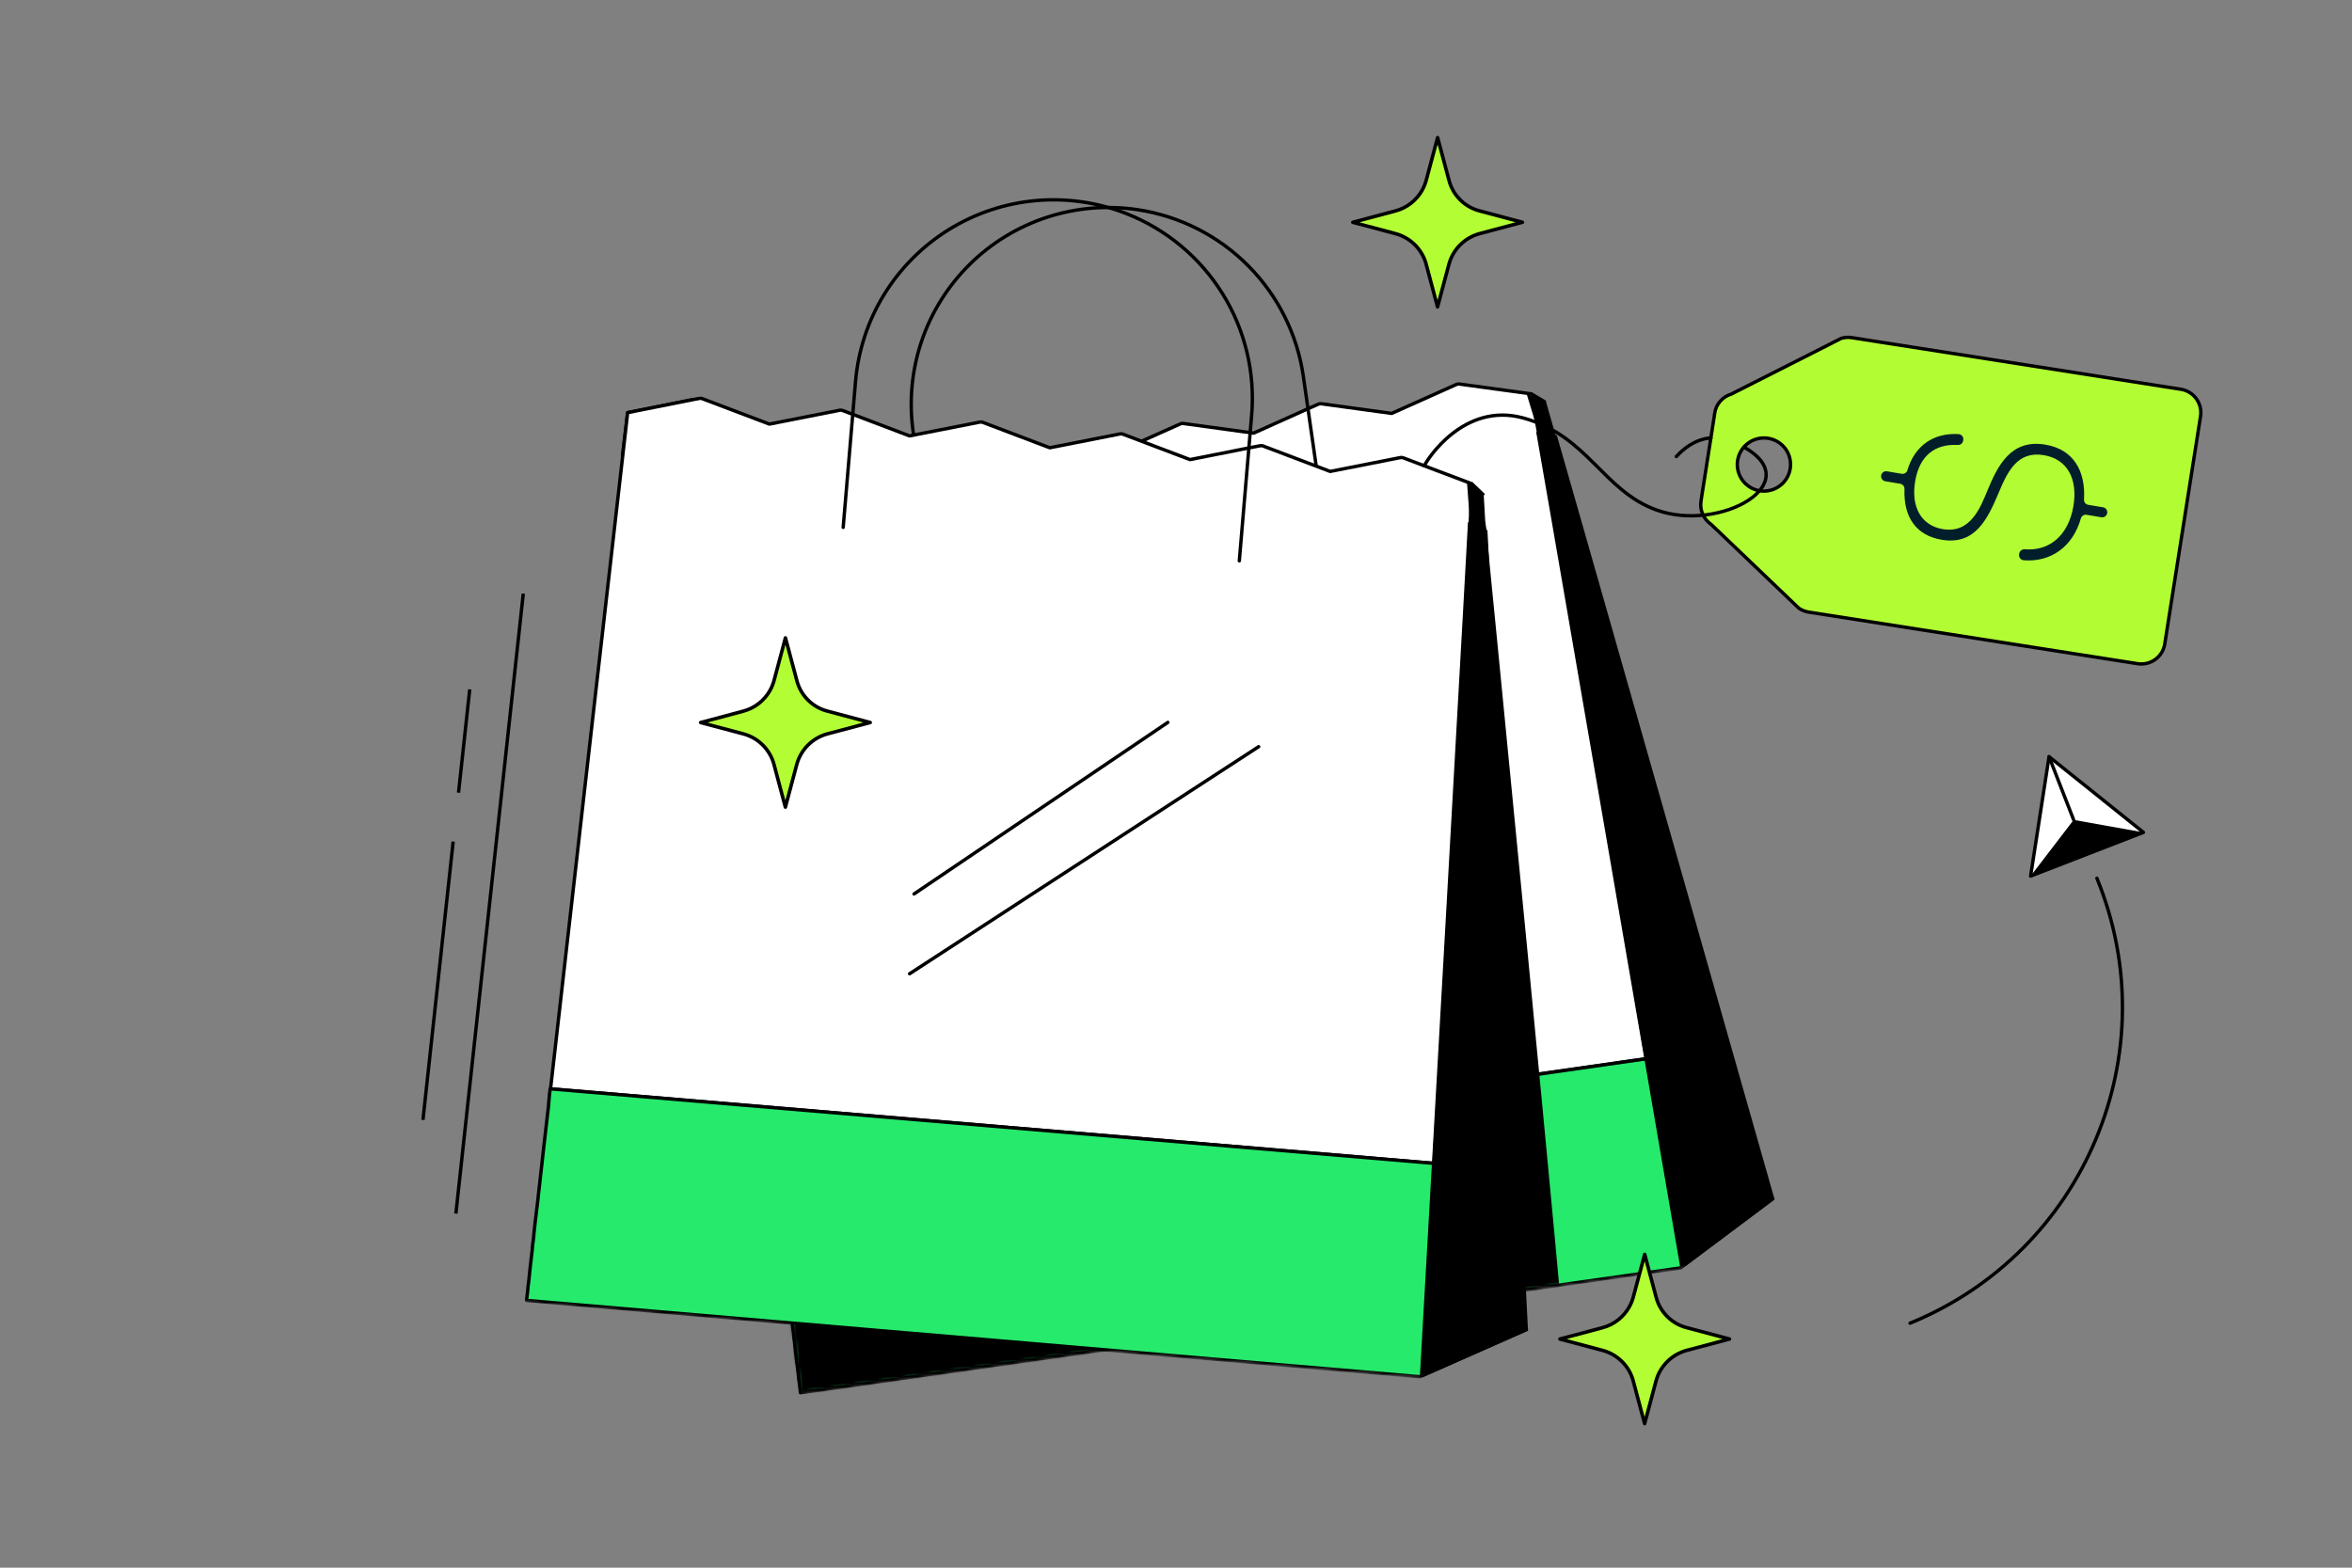
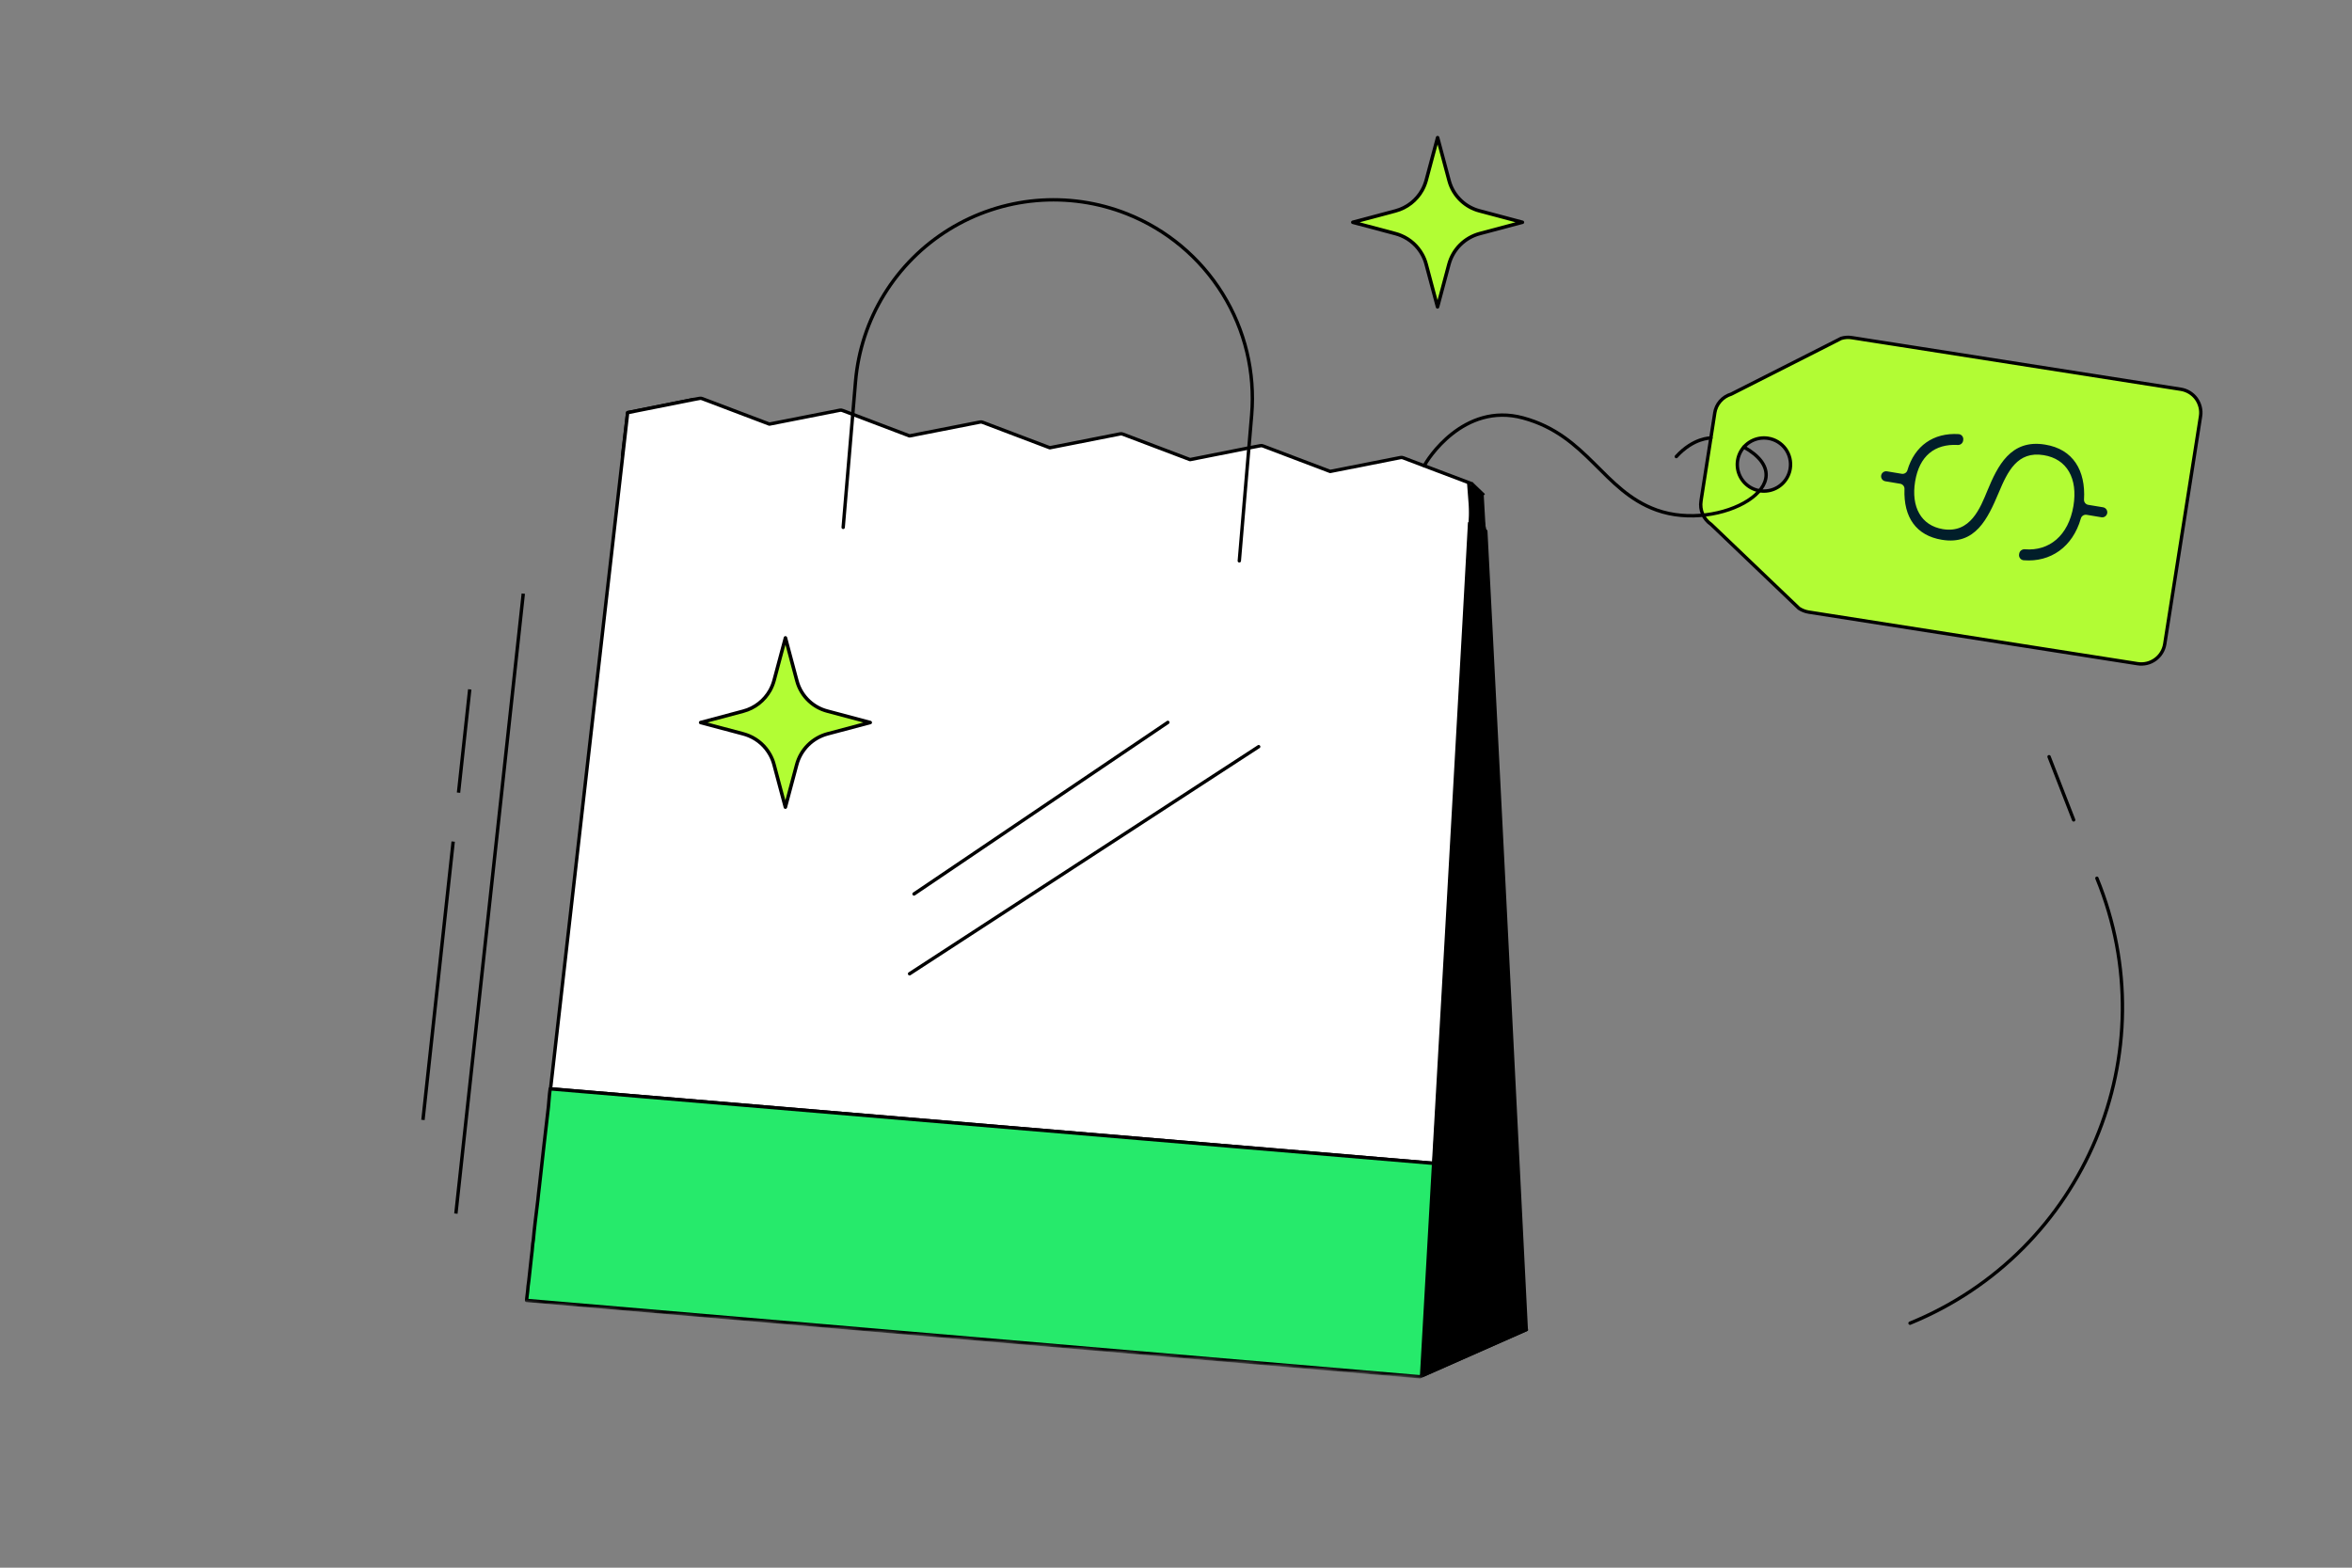
<svg xmlns="http://www.w3.org/2000/svg" width="696" height="464" viewBox="0 0 696 464" fill="none">
  <rect x="0" y="0" width="696" height="464" fill="#808080" stroke="none" />
  <g clip-path="url(#clip0_635_808)">
    <mask id="mask0_635_808" style="mask-type:luminance" maskUnits="userSpaceOnUse" x="6" y="17" width="684" height="417">
      <path d="M690 17H6V434H690V17Z" fill="white" />
    </mask>
    <g mask="url(#mask0_635_808)">
      <mask id="mask1_635_808" style="mask-type:luminance" maskUnits="userSpaceOnUse" x="39" y="20" width="491" height="415">
-         <path d="M479.609 20.516L39.203 83.485L89.483 434.002L529.889 371.033L479.609 20.516Z" fill="white" />
-       </mask>
+         </mask>
      <g mask="url(#mask1_635_808)">
        <path d="M219.828 153.28L222.251 150.913C223.273 149.945 224.042 148.746 224.516 147.421L225.169 143.656L207.144 151.754C207.238 152.449 207.712 156.95 208.503 164.344L218.795 154.321L219.817 153.259L219.828 153.28Z" fill="white" stroke="black" stroke-linecap="round" stroke-linejoin="round" />
        <path d="M330.127 134.032L349.311 125.449C349.564 125.334 349.837 125.292 350.111 125.334L370.981 128.195L387.047 120.979L390.165 119.612C390.418 119.496 390.692 119.454 390.966 119.496L411.825 122.357L431.009 113.775C431.262 113.659 431.536 113.617 431.81 113.659L442.798 115.163L453.08 116.562C453.311 116.53 457.051 137.703 462.266 167.836L482.735 286.898C484.294 296.091 485.78 304.957 487.202 313.34L229.729 350.163C222.628 288.129 210.861 184.844 207.121 151.755L225.146 143.656L226.727 142.972C226.979 142.856 227.253 142.814 227.527 142.856L248.397 145.717L267.602 137.124C267.855 136.998 268.139 136.966 268.413 137.009L271.626 137.45L289.23 139.88" fill="white" />
        <path d="M330.127 134.032L349.311 125.449C349.564 125.334 349.837 125.292 350.111 125.334L370.981 128.195L387.047 120.979L390.165 119.612C390.418 119.496 390.692 119.454 390.966 119.496L411.825 122.357L431.009 113.775C431.262 113.659 431.536 113.617 431.81 113.659L442.798 115.163L453.08 116.562C453.311 116.53 457.051 137.703 462.266 167.836L482.735 286.898C484.295 296.091 485.78 304.957 487.202 313.34L229.729 350.163C222.628 288.129 210.861 184.844 207.121 151.755L225.146 143.656L226.727 142.972C226.979 142.856 227.253 142.814 227.527 142.856L248.397 145.717L267.602 137.124C267.855 136.998 268.139 136.966 268.413 137.009L271.626 137.45L289.23 139.88" stroke="black" stroke-linecap="round" stroke-linejoin="round" />
        <path d="M391.777 153.9L385.677 111.366C383.897 98.997 378.177 87.522 369.359 78.645C360.541 69.768 349.1 63.962 336.732 62.079C327.736 60.712 318.549 61.469 309.9 64.278C301.251 67.086 293.381 71.882 286.913 78.277C280.455 84.672 275.577 92.486 272.68 101.09C269.783 109.704 268.951 118.865 270.236 127.858L276.336 170.392" stroke="black" stroke-linecap="round" stroke-linejoin="round" />
-         <path d="M524.559 354.811L497.199 375.29L236.871 412.228C236.871 412.228 236.745 411.324 236.566 409.514C236.503 409.083 236.439 408.61 236.355 408.063C236.271 407.516 236.281 406.959 236.187 406.338C235.934 404.592 235.702 402.499 235.428 400.091C235.312 399.323 235.28 398.513 235.165 397.671L235.017 396.62C234.922 395.957 234.828 395.263 234.806 394.6C234.311 391.14 233.922 387.217 233.458 382.894C233.268 381.537 233.131 380.18 232.984 378.813C232.573 375.342 232.141 371.619 231.699 367.696C231.583 366.928 231.551 366.181 231.446 365.424C231.098 362.226 230.708 358.903 230.319 355.463C230.203 354.622 230.076 353.781 229.95 352.918C229.823 352.056 229.686 351.088 229.634 350.204L498.032 311.814L524.559 354.811Z" fill="#26EA6B" stroke="black" stroke-linecap="round" stroke-linejoin="round" />
        <path d="M457.325 119.065L453.09 116.541C453.279 116.509 497.695 374.932 497.695 374.932L524.559 354.811C524.559 354.811 457.557 119.096 457.325 119.065Z" fill="black" stroke="black" stroke-miterlimit="10" />
        <mask id="mask2_635_808" style="mask-type:luminance" maskUnits="userSpaceOnUse" x="207" y="113" width="291" height="300">
          <path d="M330.128 134.032L349.312 125.449C349.565 125.334 349.839 125.292 350.113 125.334L370.982 128.195L387.048 120.979L390.167 119.612C390.419 119.496 390.693 119.454 390.967 119.496L411.826 122.357L431.01 113.775C431.263 113.659 431.537 113.617 431.811 113.659L442.799 115.163L453.081 116.562C453.313 116.53 457.053 137.703 462.267 167.836L482.737 286.898C484.296 296.091 495.758 366.897 497.191 375.279L236.863 412.218C229.762 350.184 210.883 184.844 207.144 151.755L225.169 143.656L226.749 142.972C227.002 142.856 227.276 142.814 227.55 142.856L248.419 145.717L267.624 137.124C267.877 136.998 268.162 136.966 268.436 137.009L271.649 137.45L289.253 139.88L308.479 131.287" fill="white" />
        </mask>
        <g mask="url(#mask2_635_808)">
          <path d="M213.579 158.118L215.381 157.697C215.665 157.624 215.971 157.634 216.255 157.729L237.82 164.818L259.849 159.443C260.144 159.359 260.449 159.38 260.734 159.475L264.063 160.569L282.246 166.564L304.306 161.189C304.59 161.116 304.896 161.126 305.17 161.221L326.724 168.31L348.742 162.935C349.027 162.862 349.332 162.872 349.617 162.967L371.182 170.056L389.618 165.533L393.2 164.681C393.484 164.607 393.789 164.618 394.074 164.713L415.628 171.802L437.646 166.427C437.931 166.353 439.532 154.058 439.532 154.058C439.532 154.058 464.005 401.5 463.878 410.661L236.893 412.218C236.893 412.218 190.424 199.001 192.92 163.188L213.611 158.097L213.579 158.118Z" fill="black" />
        </g>
      </g>
      <mask id="mask3_635_808" style="mask-type:luminance" maskUnits="userSpaceOnUse" x="5" y="17" width="479" height="394">
        <path d="M36.124 17.01L5.999 372.948L453.213 410.676L483.339 54.738L36.124 17.01Z" fill="white" />
      </mask>
      <g mask="url(#mask3_635_808)">
        <path d="M197.851 126.48L200.769 124.703C201.991 123.977 203.024 122.978 203.793 121.789L205.289 118.234L185.736 122.126C185.673 122.831 185.114 127.364 184.219 134.81L196.608 127.29L197.851 126.48Z" fill="white" stroke="black" stroke-linecap="round" stroke-linejoin="round" />
        <path d="M205.288 118.235L206.995 117.919C207.269 117.856 207.553 117.888 207.806 117.993L227.675 125.523L248.503 121.422C248.777 121.358 249.071 121.379 249.324 121.495L252.39 122.652L269.14 129.015L289.989 124.924C290.263 124.861 290.547 124.892 290.8 124.998L310.659 132.528L331.465 128.426C331.739 128.363 332.023 128.395 332.276 128.5L352.145 136.031L369.57 132.57L372.951 131.929C373.225 131.866 373.51 131.897 373.763 132.002L393.621 139.533L414.427 135.431C414.701 135.368 414.986 135.4 415.239 135.505L425.7 139.47L435.497 143.172C435.729 143.193 434.602 164.85 432.885 195.656L425.984 317.326C425.426 326.719 424.878 335.764 424.372 344.336L162.917 322.28C170.018 259.699 181.901 155.51 185.736 122.126L205.288 118.235Z" fill="white" stroke="black" stroke-linecap="round" stroke-linejoin="round" />
        <path d="M366.736 165.996L370.391 122.799C371.445 110.241 368.432 97.662 361.784 86.944C355.137 76.226 345.202 67.928 333.466 63.279C324.933 59.903 315.726 58.567 306.592 59.366C297.447 60.176 288.63 63.111 280.823 67.928C273.017 72.755 266.454 79.329 261.65 87.133C256.846 94.938 253.949 103.762 253.169 112.891L249.514 156.088" stroke="black" stroke-linecap="round" stroke-linejoin="round" />
-         <path d="M451.658 393.538L420.116 407.485L155.827 384.893C155.827 384.893 155.901 383.978 156.143 382.147C156.185 381.706 156.217 381.232 156.27 380.675C156.322 380.118 156.449 379.571 156.501 378.94C156.649 377.162 156.902 375.058 157.176 372.629C157.239 371.84 157.397 371.041 157.471 370.189L157.565 369.116C157.618 368.443 157.681 367.738 157.818 367.086C158.113 363.573 158.629 359.629 159.156 355.264C159.272 353.886 159.462 352.519 159.609 351.151C159.988 347.639 160.42 343.884 160.863 339.939C160.926 339.151 161.063 338.414 161.126 337.647C161.505 334.428 161.874 331.062 162.285 327.602C162.359 326.75 162.433 325.898 162.506 325.015C162.58 324.131 162.664 323.164 162.812 322.27L435.36 345.261L451.679 393.528L451.658 393.538Z" fill="#26EA6B" stroke="black" stroke-linecap="round" stroke-linejoin="round" />
+         <path d="M451.658 393.538L420.116 407.485L155.827 384.893C155.827 384.893 155.901 383.978 156.143 382.147C156.185 381.706 156.217 381.232 156.27 380.675C156.322 380.118 156.449 379.571 156.501 378.94C157.239 371.84 157.397 371.041 157.471 370.189L157.565 369.116C157.618 368.443 157.681 367.738 157.818 367.086C158.113 363.573 158.629 359.629 159.156 355.264C159.272 353.886 159.462 352.519 159.609 351.151C159.988 347.639 160.42 343.884 160.863 339.939C160.926 339.151 161.063 338.414 161.126 337.647C161.505 334.428 161.874 331.062 162.285 327.602C162.359 326.75 162.433 325.898 162.506 325.015C162.58 324.131 162.664 323.164 162.812 322.27L435.36 345.261L451.679 393.528L451.658 393.538Z" fill="#26EA6B" stroke="black" stroke-linecap="round" stroke-linejoin="round" />
        <path d="M372.467 220.994L269.162 288.213" stroke="black" stroke-linecap="round" stroke-linejoin="round" />
        <path d="M345.592 213.81L270.479 264.59" stroke="black" stroke-linecap="round" stroke-linejoin="round" />
        <path d="M439.079 146.58L435.487 143.13C435.677 143.151 420.675 407.222 420.675 407.222L451.647 393.528C451.647 393.528 439.29 146.653 439.069 146.569L439.079 146.58Z" fill="black" stroke="black" stroke-miterlimit="10" />
      </g>
      <path d="M134.104 249.086L125.16 331.472" stroke="black" stroke-miterlimit="10" />
      <path d="M154.848 175.704L134.905 359.198" stroke="black" stroke-miterlimit="10" />
      <path d="M139.003 204.039L135.685 234.614" stroke="black" stroke-miterlimit="10" />
      <path d="M507.43 122.241L506.851 125.965L503.501 147.358L503.364 148.294C503.153 149.609 503.322 150.955 503.848 152.175C504.375 153.395 505.249 154.447 506.345 155.194L532.345 180.047C533.199 180.615 534.168 180.994 535.179 181.162L632.553 196.434C633.459 196.581 634.397 196.539 635.292 196.329C636.188 196.119 637.031 195.729 637.779 195.182C638.527 194.646 639.159 193.962 639.643 193.174C640.128 192.385 640.444 191.512 640.591 190.607L651.179 123.209C651.326 122.304 651.284 121.368 651.063 120.474C650.842 119.58 650.452 118.739 649.915 117.992C649.367 117.245 648.682 116.625 647.892 116.141C647.102 115.668 646.228 115.342 645.322 115.205L562.559 102.215L551.677 100.522L550.581 100.343L548.011 99.944C546.947 99.765 545.861 99.838 544.829 100.154L542.216 101.49L512.287 116.656C511.033 117.035 509.906 117.761 509.042 118.749C508.178 119.738 507.62 120.948 507.42 122.241H507.43ZM529.754 138.702C529.511 140.237 528.827 141.668 527.762 142.814C526.709 143.961 525.339 144.76 523.822 145.128C522.305 145.496 520.725 145.402 519.261 144.865C517.796 144.329 516.532 143.372 515.616 142.12C514.699 140.868 514.172 139.364 514.109 137.808C514.046 136.251 514.446 134.716 515.258 133.39C516.069 132.065 517.259 131.003 518.671 130.351C520.083 129.699 521.663 129.478 523.201 129.72C524.223 129.877 525.203 130.235 526.087 130.771C526.972 131.308 527.741 132.012 528.352 132.843C528.963 133.674 529.395 134.621 529.638 135.631C529.88 136.64 529.922 137.682 529.754 138.702Z" fill="#B2FC34" stroke="black" stroke-linecap="round" stroke-linejoin="round" />
      <path d="M564.435 139.185C566.573 131.97 572.115 128.026 579.626 128.489C579.826 128.51 580.026 128.573 580.205 128.668C580.385 128.762 580.543 128.899 580.669 129.067C580.795 129.236 580.88 129.414 580.932 129.614C580.985 129.814 580.985 130.024 580.953 130.224L580.922 130.456C580.859 130.824 580.648 131.16 580.353 131.392C580.058 131.623 579.679 131.728 579.299 131.697C572.504 131.339 567.964 134.968 566.721 142.498C565.478 150.029 568.491 155.551 574.927 156.613C583.092 157.97 586.01 150.292 588.128 145.16C591.099 138.007 594.975 129.898 605.173 131.592C613.527 132.927 617.204 139.333 616.698 147.831C616.667 148.199 616.783 148.567 617.014 148.862C617.246 149.156 617.573 149.356 617.942 149.419L622.335 150.145C622.724 150.219 623.072 150.429 623.304 150.755C623.536 151.081 623.63 151.481 623.567 151.87C623.504 152.259 623.283 152.606 622.967 152.838C622.651 153.069 622.25 153.164 621.85 153.1L617.446 152.364C617.078 152.312 616.698 152.385 616.393 152.596C616.077 152.795 615.856 153.111 615.761 153.469C613.327 161.935 606.774 166.437 598.894 165.827C598.684 165.817 598.473 165.764 598.283 165.659C598.094 165.564 597.925 165.427 597.799 165.259C597.672 165.091 597.567 164.901 597.514 164.702C597.462 164.502 597.451 164.281 597.483 164.071L597.525 163.85C597.588 163.461 597.799 163.113 598.115 162.882C598.431 162.651 598.821 162.535 599.21 162.577C606.343 163.156 612.084 158.612 613.569 149.745C614.907 141.657 611.684 135.83 604.773 134.715C596.966 133.422 594.069 139.617 591.499 145.717C588.191 153.553 584.567 161.42 574.601 159.758C567.111 158.517 563.255 153.185 563.571 144.749C563.592 144.381 563.476 144.013 563.244 143.729C563.013 143.445 562.686 143.245 562.317 143.182L557.903 142.446C557.513 142.383 557.166 142.162 556.934 141.846C556.702 141.52 556.607 141.121 556.671 140.732C556.734 140.342 556.955 139.995 557.271 139.764C557.598 139.532 557.987 139.438 558.388 139.501L562.791 140.237C563.149 140.29 563.518 140.206 563.824 140.006C564.129 139.806 564.35 139.501 564.456 139.154L564.435 139.185Z" fill="#011E2A" />
      <path d="M421.476 137.86C422.213 136.188 433.085 118.917 450.689 123.693C469.852 128.888 474.308 145.254 490.226 150.965C508.968 157.686 534.968 142.961 516.047 132.317" stroke="black" stroke-linecap="round" stroke-linejoin="round" />
      <path d="M506.281 129.636C506.281 129.636 501.161 129.499 496.052 135.136" stroke="black" stroke-linecap="round" stroke-linejoin="round" />
-       <path d="M511.781 396.314L499.171 399.67C494.715 400.858 491.227 404.329 490.036 408.789L486.677 421.368L483.305 408.725C483.042 407.705 482.642 406.748 482.147 405.854C480.767 403.361 478.586 401.384 475.931 400.269C475.394 400.038 474.835 399.848 474.256 399.691L461.604 396.325L474.234 392.959C477.637 392.055 480.46 389.804 482.135 386.817C482.641 385.902 483.042 384.924 483.326 383.882L486.698 371.271L490.1 384.009C490.722 386.354 491.997 388.405 493.714 389.993C495.199 391.371 497.011 392.391 499.034 392.928L511.792 396.325L511.781 396.314Z" fill="#B2FD34" stroke="black" stroke-width="1.04" stroke-linecap="round" stroke-linejoin="round" />
      <path d="M450.499 65.782L437.889 69.137C433.433 70.325 429.945 73.796 428.755 78.256L425.394 90.835L422.023 78.193C421.76 77.172 421.36 76.215 420.864 75.321C419.484 72.829 417.304 70.851 414.649 69.736C414.111 69.505 413.553 69.316 412.974 69.158L400.321 65.792L412.953 62.426C416.355 61.522 419.179 59.271 420.854 56.284C421.36 55.369 421.76 54.391 422.044 53.35L425.415 40.739L428.818 53.476C429.44 55.821 430.715 57.872 432.432 59.461C433.917 60.838 435.729 61.859 437.752 62.395L450.51 65.792L450.499 65.782Z" fill="#B2FD34" stroke="black" stroke-width="1.04" stroke-linecap="round" stroke-linejoin="round" />
      <path d="M257.511 213.841L244.9 217.196C240.444 218.384 236.957 221.855 235.767 226.315L232.406 238.894L229.035 226.252C228.772 225.232 228.371 224.274 227.876 223.38C226.496 220.888 224.315 218.91 221.66 217.795C221.123 217.564 220.565 217.375 219.985 217.217L207.333 213.851L219.964 210.486C223.367 209.581 226.191 207.33 227.866 204.343C228.371 203.428 228.772 202.45 229.056 201.409L232.427 188.798L235.83 201.535C236.451 203.88 237.726 205.931 239.443 207.52C240.929 208.897 242.741 209.918 244.764 210.454L257.521 213.851L257.511 213.841Z" fill="#B2FD34" stroke="black" stroke-width="1.04" stroke-linecap="round" stroke-linejoin="round" />
-       <path d="M606.354 223.97L620.323 235.161L634.281 246.362L617.583 252.831L600.896 259.299L603.625 241.64L606.354 223.97Z" fill="white" stroke="black" stroke-linecap="round" stroke-linejoin="round" />
-       <path d="M613.633 242.67L600.896 259.299L634.281 246.362L613.633 242.67Z" fill="black" />
      <path d="M613.633 242.67L606.354 223.97" stroke="black" stroke-linecap="round" stroke-linejoin="round" />
      <path d="M565.214 391.634C616.909 370.514 641.666 311.551 620.512 259.94" stroke="black" stroke-linecap="round" stroke-linejoin="round" />
    </g>
  </g>
  <defs>
    <clipPath id="clip0_635_808">
      <rect width="696" height="464" fill="white" />
    </clipPath>
  </defs>
</svg>